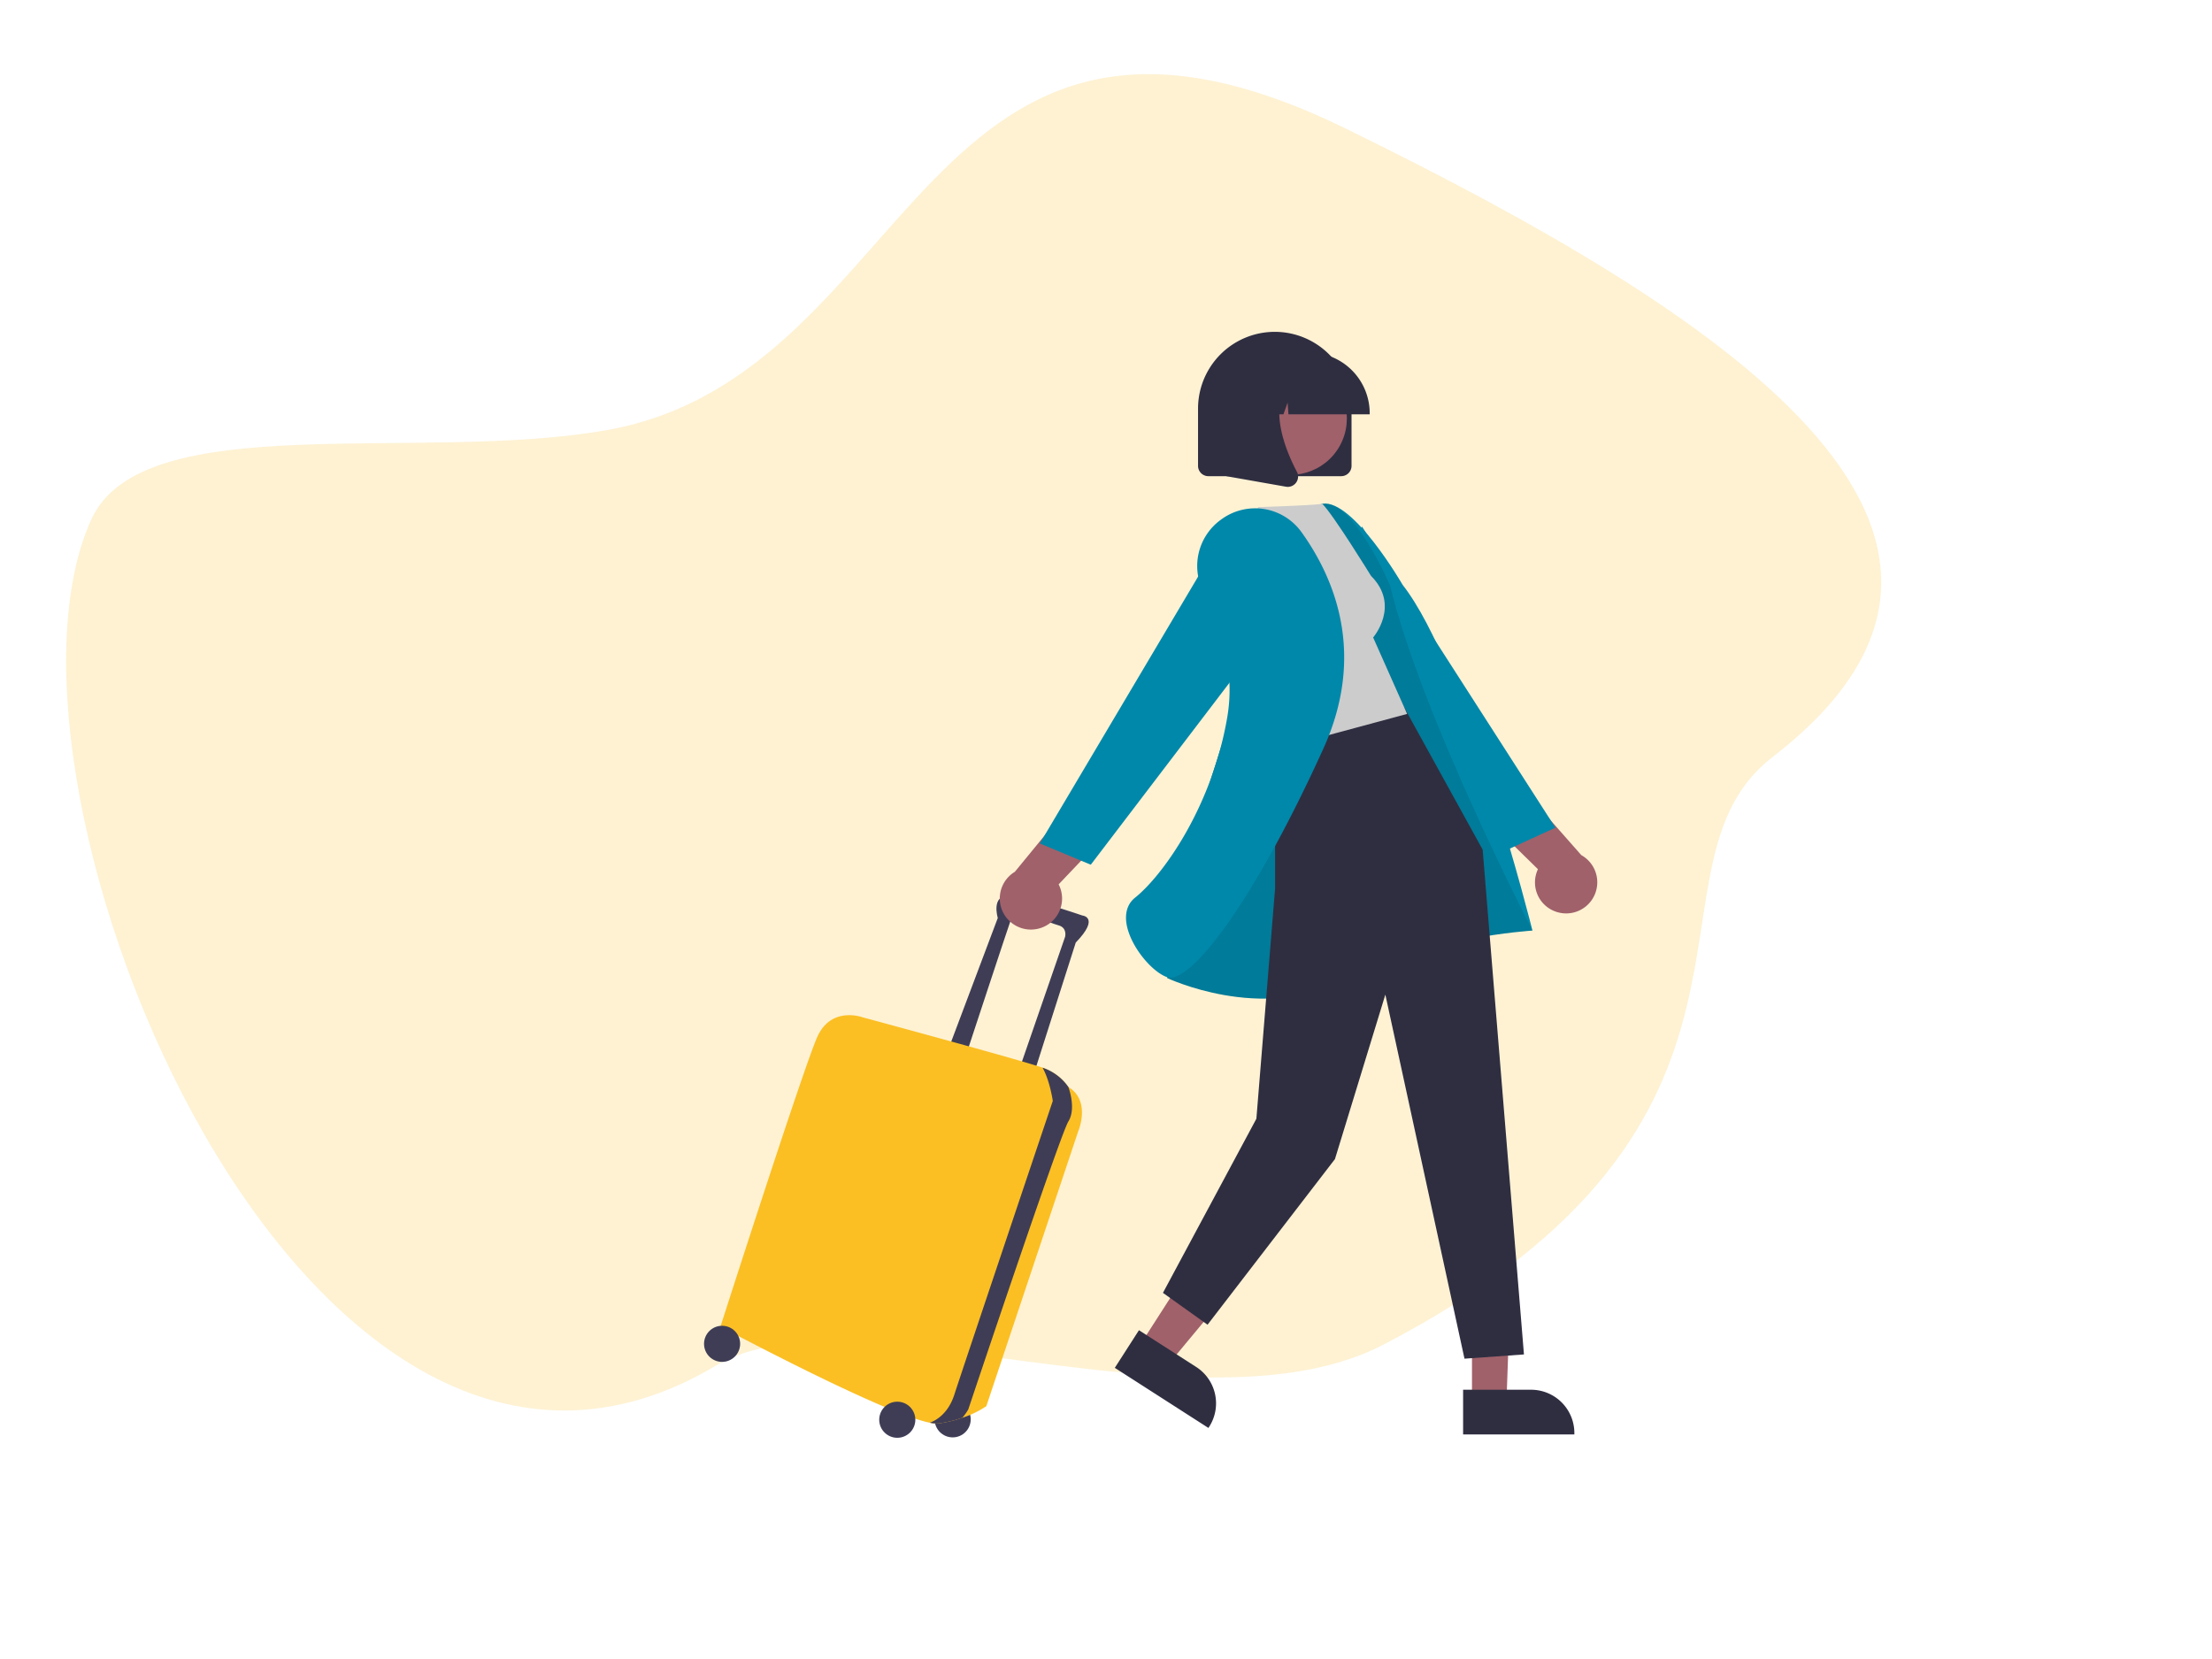
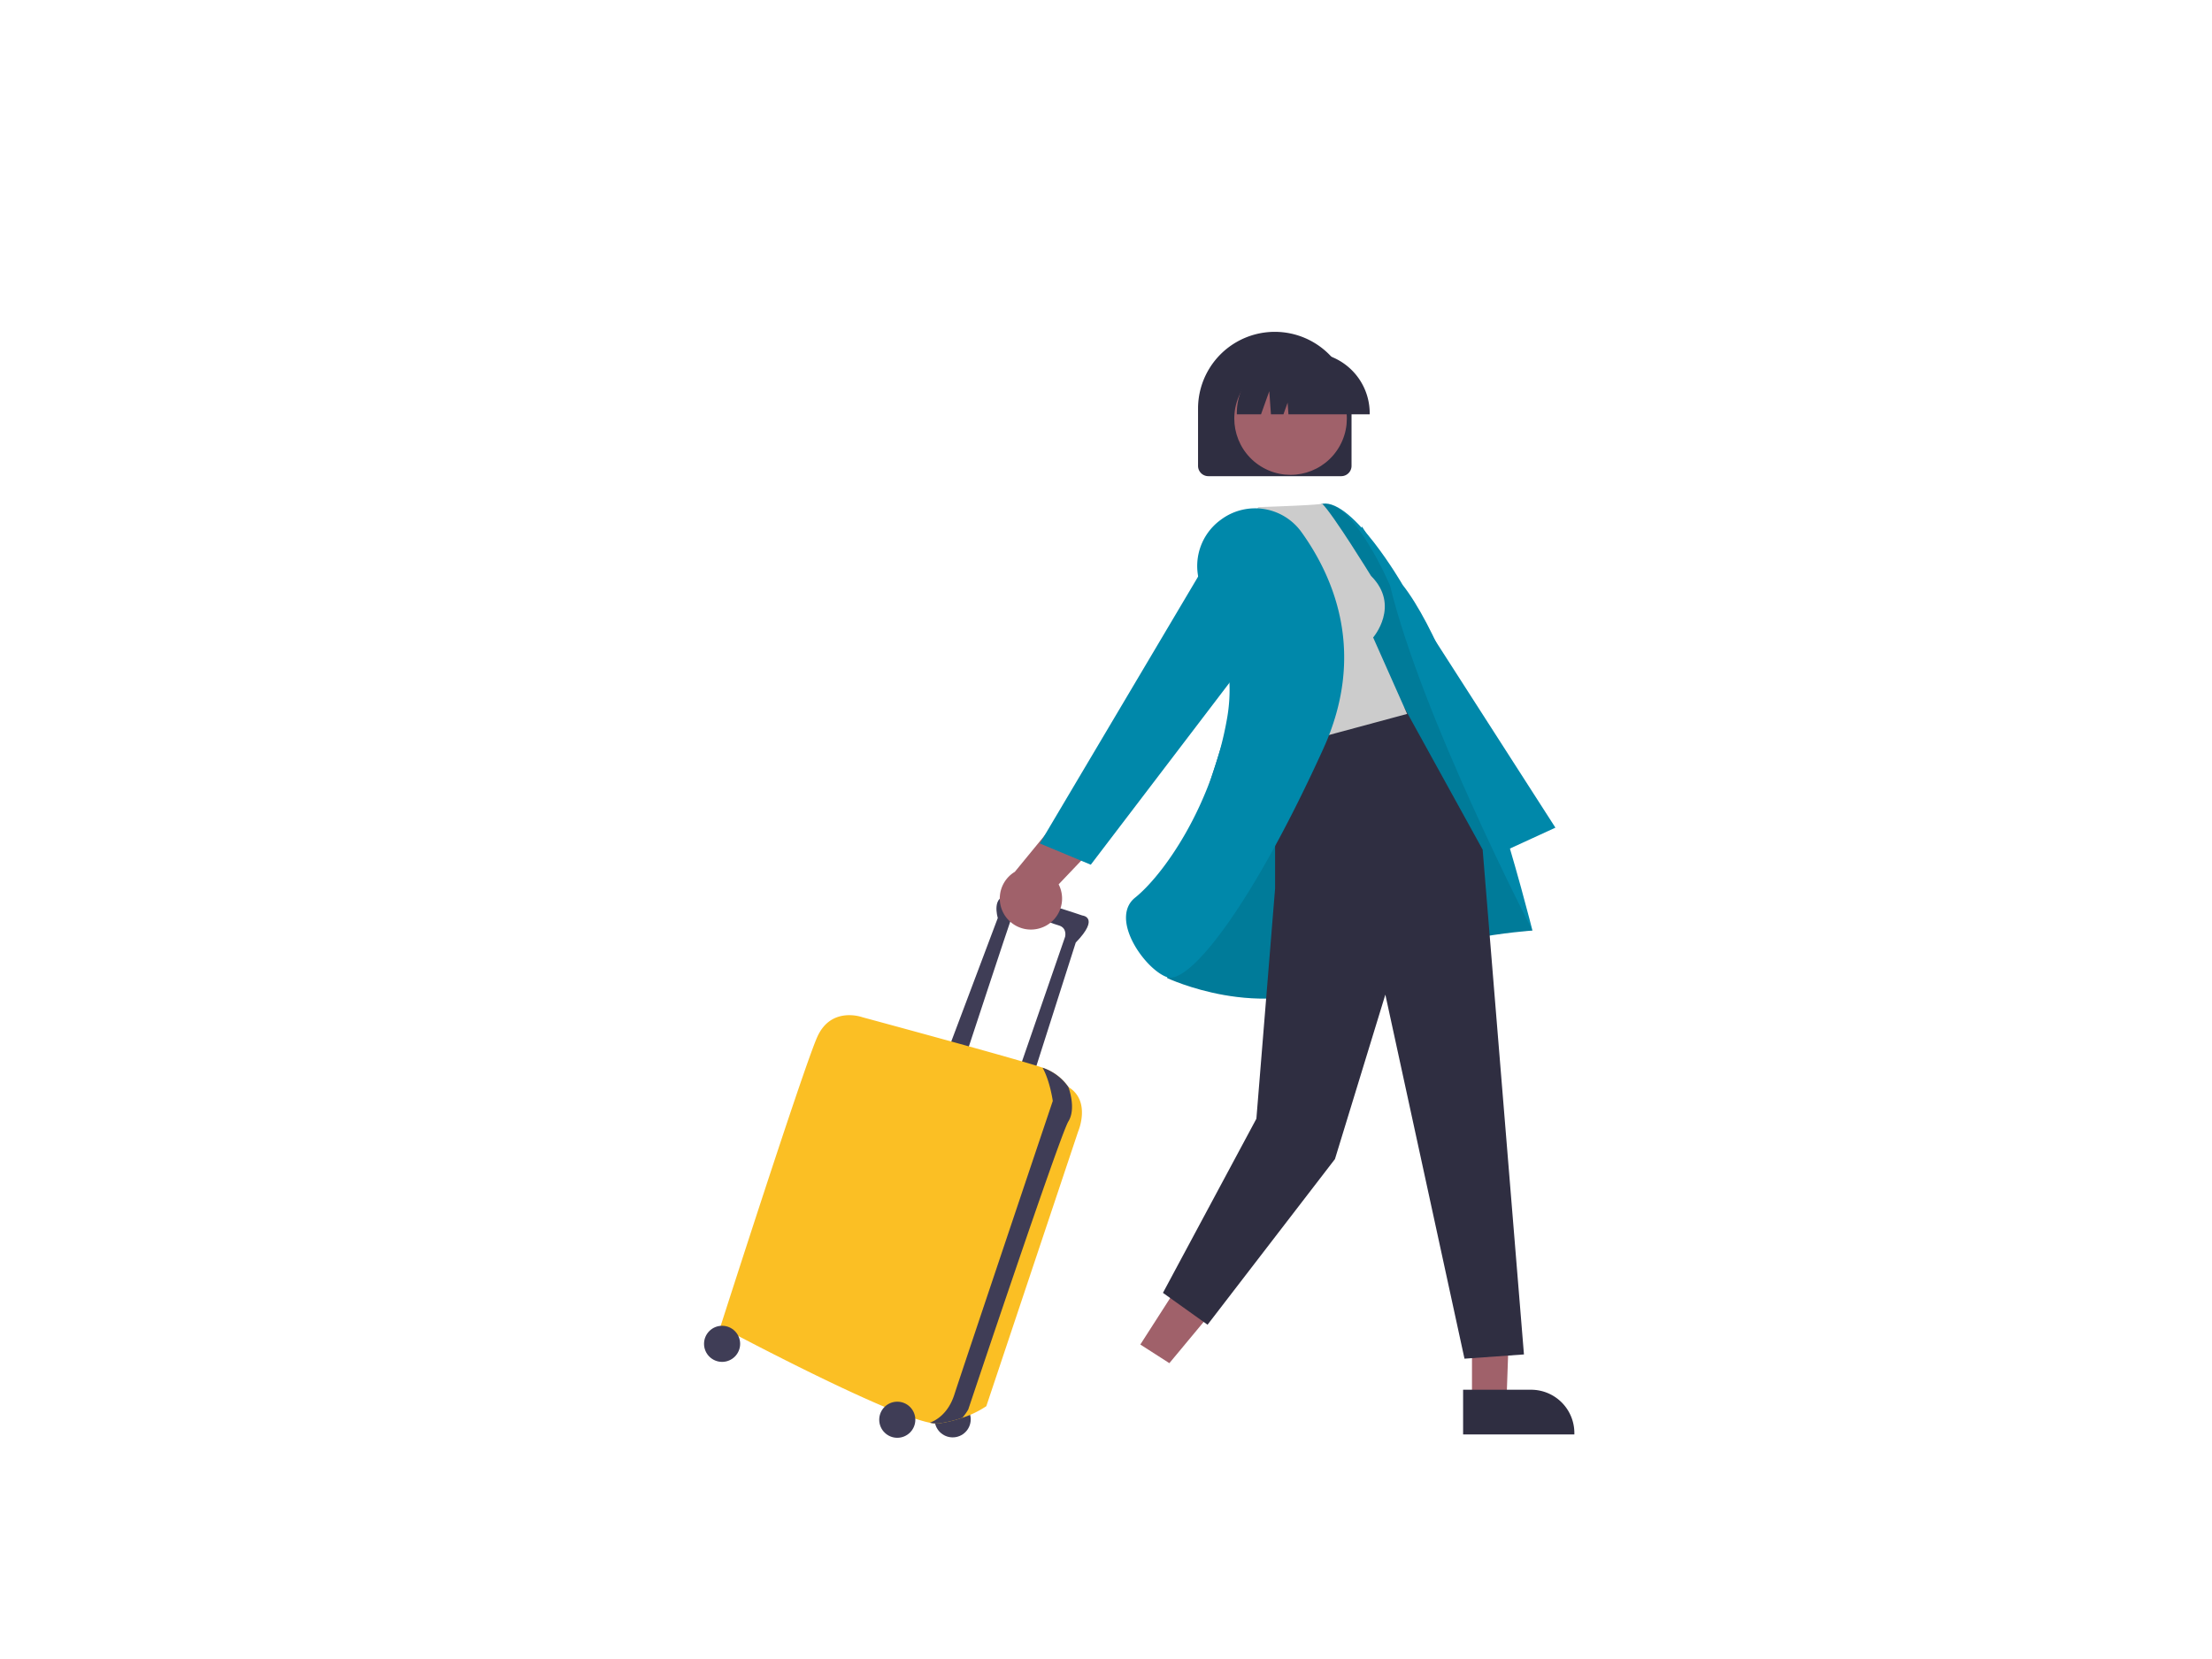
<svg xmlns="http://www.w3.org/2000/svg" xmlns:ns1="http://sodipodi.sourceforge.net/DTD/sodipodi-0.dtd" xmlns:ns2="http://www.inkscape.org/namespaces/inkscape" data-name="Layer 1" width="800" height="600" viewBox="0 0 800 600" version="1.1" id="svg53561" ns1:docname="journey.svg" ns2:version="1.2.2 (b0a8486541, 2022-12-01)">
  <defs id="defs53565" />
  <ns1:namedview id="namedview53563" pagecolor="#ffffff" bordercolor="#000000" borderopacity="0.25" ns2:showpageshadow="2" ns2:pageopacity="0.0" ns2:pagecheckerboard="0" ns2:deskcolor="#d1d1d1" showgrid="false" ns2:zoom="1.0914401" ns2:cx="260.66479" ns2:cy="246.46337" ns2:window-width="1880" ns2:window-height="1008" ns2:window-x="1940" ns2:window-y="52" ns2:window-maximized="0" ns2:current-layer="layer3" />
  <g ns2:groupmode="layer" id="layer3" ns2:label="Layer 1">
-     <path id="XMLID_124_-7" class="st1" d="M 219.874,155.471 C 152.165,167.645 51.628,146.959 33.021,187.844 -10.923,284.405 110.753,582.897 259.253,493.698 306,465.658 433.62,521.038 500.306,486.332 656.119,405.242 589.828,313.356 641.083,273.792 746.419,192.484 620.96,112.338 487.878,47.069 332.558,-29.722 332.347,135.201 219.874,155.471 Z" style="opacity:0.2;fill:#fbbf24;fill-opacity:1;stroke-width:1" ns1:nodetypes="cscsscc" />
-   </g>
+     </g>
  <g id="g53707" transform="translate(49.425,39.587)" ns1:insensitive="true">
    <g id="g7805" transform="translate(64.96,80.432)">
-       <path d="m 449.028,209.92 a 11.252,11.252 0 0 0 8.477,-20.677 l -23.883,-27.096 -20.201,4.364 28.412,27.829 a 11.191,11.191 0 0 0 7.195,15.58 z" fill="#a0616a" id="path53509" style="stroke-width:1" />
      <polygon points="440.016,147.04 517.531,244.34 541.159,233.492 450.049,91.647 " fill="#3f3d56" id="polygon53511" style="fill:#0088aa;stroke-width:1.302" transform="matrix(0.768,0,0,0.768,32.543,-0.004)" />
      <circle cx="230.16" cy="393.298" fill="#3f3d56" id="circle53517" style="stroke-width:1" r="6.529" />
      <path d="m 234.909,261.828 c 0,0 15.432,-46.89 16.619,-50.154 1.187,-3.265 13.651,2.077 16.916,2.968 3.264,0.89 2.374,4.155 2.374,4.155 l -16.619,48.077 5.045,2.374 15.432,-48.374 c 8.903,-9.2 2.374,-9.793 2.374,-9.793 0,0 -18.993,-6.529 -26.116,-7.123 -7.123,-0.594 -4.452,8.013 -4.452,8.013 l -17.213,45.703 z" fill="#3f3d56" id="path53519" style="stroke-width:1" />
      <path d="m 272.005,273.106 -0.003,-0.003 a 18.507,18.507 0 0 0 -8.9,-6.823 q -0.191,-0.071 -0.445,-0.16 c -8.176,-2.858 -65.141,-18.24 -65.141,-18.24 0,0 -11.277,-4.155 -16.322,7.123 -5.045,11.277 -35.019,104.76 -35.019,104.76 0,0 58.624,31.351 75.715,34.764 a 10.322,10.322 0 0 0 3.226,0.255 45.488,45.488 0 0 0 8.538,-2.039 35.734,35.734 0 0 0 8.675,-4.193 l 33.238,-99.419 c 0,0 4.748,-10.981 -3.561,-16.026 z" fill="#6c63ff" id="path53521" style="fill:#fbbf24;stroke-width:1" />
      <path d="m 272.005,273.106 -0.003,-0.003 a 18.507,18.507 0 0 0 -8.9,-6.823 q -0.191,-0.071 -0.445,-0.16 c 2.689,4.713 3.71,12.031 3.71,12.031 0,0 -32.645,97.044 -35.613,106.244 -2.261,7.013 -6.823,9.396 -8.865,10.132 a 10.323,10.323 0 0 0 3.226,0.255 45.488,45.488 0 0 0 8.538,-2.039 18.997,18.997 0 0 0 2.146,-3.006 c 0,0 33.239,-99.419 36.206,-104.167 2.968,-4.748 -5e-5,-12.464 -5e-5,-12.464 z" fill="#3f3d56" id="path53523" style="stroke-width:1" />
      <circle cx="210.128" cy="393.447" fill="#3f3d56" id="circle53525" style="stroke-width:1" r="6.529" />
      <circle cx="146.768" cy="365.995" fill="#3f3d56" id="circle53527" style="stroke-width:1" r="6.529" />
      <path d="m 261.851,215.648 a 11.252,11.252 0 0 1 -9.209,-20.362 l 22.903,-27.929 20.343,3.642 -27.403,28.823 a 11.191,11.191 0 0 1 -6.635,15.826 z" fill="#a0616a" id="path53529" style="stroke-width:1" />
      <polygon points="501.866,440.846 520.34,440.556 518.118,503.522 501.869,503.522 " fill="#a0616a" id="polygon53531" transform="matrix(0.768,0,0,0.768,32.543,-0.004)" style="stroke-width:1.302" />
      <path d="m 414.767,382.599 24.575,-7.7e-4 h 7.7e-4 a 15.662,15.662 0 0 1 15.661,15.661 v 0.509 l -40.236,0.001 z" fill="#2f2e41" id="path53533" style="stroke-width:1" />
      <polygon points="379.549,424.146 399.73,437.102 359.362,485.667 345.688,476.888 " fill="#a0616a" id="polygon53535" transform="matrix(0.768,0,0,0.768,32.543,-0.004)" style="stroke-width:1.302" />
-       <path d="m 297.535,361.071 20.68,13.277 7.7e-4,5.2e-4 a 15.662,15.662 0 0 1 4.717,21.64 l -0.275,0.428 -33.859,-21.738 z" fill="#2f2e41" id="path53537" style="stroke-width:1" />
      <path d="m 318.494,178.063 c 0,0 34.434,-114.368 45.501,-115.913 11.066,-1.546 28.896,29.345 28.896,29.345 23.117,29.495 46.955,125.037 46.955,125.037 0,0 -39.738,2.487 -68.787,17.942 -29.049,15.455 -63.331,-0.782 -63.331,-0.782 z" fill="#3f3d56" id="path53539" style="fill:#0088aa;stroke-width:1" />
      <path d="m 318.494,178.063 c 0,0 34.434,-114.368 45.501,-115.913 11.066,-1.546 24.368,29.659 24.368,29.659 11.519,47.613 51.484,124.724 51.484,124.724 0,0 -39.738,2.487 -68.787,17.942 -29.049,15.455 -63.331,-0.782 -63.331,-0.782 z" opacity="0.1" style="isolation:isolate;stroke-width:1" id="path53541" />
      <polygon points="461.071,312.107 498.34,483.556 526.34,481.556 506.894,243.845 469.993,176.935 409.147,187.317 409.147,262.152 400.34,370.556 356.34,452.556 377.34,467.556 437.34,389.556 " fill="#2f2e41" id="polygon53543" transform="matrix(0.768,0,0,0.768,32.543,-0.004)" style="stroke-width:1.302" />
      <path d="m 381.464,88.259 c 10.751,10.751 0.768,22.27 0.768,22.27 l 12.287,27.646 -48.38,13.055 -16.907,-75.549 11.519,-12.287 c 23.038,-0.768 23.051,-1.245 23.051,-1.245 4.036,3.95 17.663,26.11 17.663,26.11 z" fill="#cccccc" id="path53545" style="stroke-width:1" />
      <path d="m 327.015,68.052 v 0 a 20.642,20.642 0 0 0 -5.973,26.363 c 5.543,10.581 11.505,26.97 8.43,44.963 -5.563,32.563 -23.396,57.302 -33.33,65.248 -3.458,2.766 -3.579,6.794 -3.071,9.686 1.418,8.079 9.252,17.247 14.67,19.085 a 3.502,3.502 0 0 0 1.131,0.178 c 8.802,0.003 30.454,-28.031 55.334,-82.792 15.495,-34.105 4.249,-61.451 -7.913,-78.385 a 20.645,20.645 0 0 0 -29.011,-4.541 z" fill="#3f3d56" id="path53547" style="fill:#0088aa;stroke-width:1" />
      <polygon points="413.34,131.556 322.356,250.935 298.356,240.935 384.356,95.935 " fill="#3f3d56" id="polygon53549" style="fill:#0088aa;stroke-width:1.302" transform="matrix(0.768,0,0,0.768,32.543,-0.004)" />
      <path d="m 370.69,52.196 h -48.057 a 3.733,3.733 0 0 1 -3.729,-3.729 v -20.714 0 a 27.757,27.757 0 1 1 55.514,0 v 20.714 a 3.733,3.733 0 0 1 -3.729,3.729 z" fill="#2f2e41" id="path53551" style="stroke-width:1" />
      <circle cx="141.496" cy="324.229" transform="rotate(-61.337)" fill="#a0616a" id="circle53553" style="stroke-width:1" r="20.351" />
      <path d="m 380.986,29.825 h -29.386 l -0.301,-4.219 -1.507,4.219 h -4.525 l -0.597,-8.362 -2.986,8.362 h -8.755 V 29.41 A 21.982,21.982 0 0 1 354.886,7.453 h 4.143 A 21.982,21.982 0 0 1 380.986,29.41 Z" fill="#2f2e41" id="path53555" style="stroke-width:1" />
-       <path d="m 351.359,56.063 a 3.807,3.807 0 0 1 -0.66,-0.058 L 329.182,52.208 V 16.646 h 23.687 l -0.586,0.684 c -8.159,9.516 -2.012,24.945 2.378,33.296 a 3.673,3.673 0 0 1 -0.292,3.9 3.714,3.714 0 0 1 -3.009,1.537 z" fill="#2f2e41" id="path53557" style="stroke-width:1" />
    </g>
  </g>
</svg>